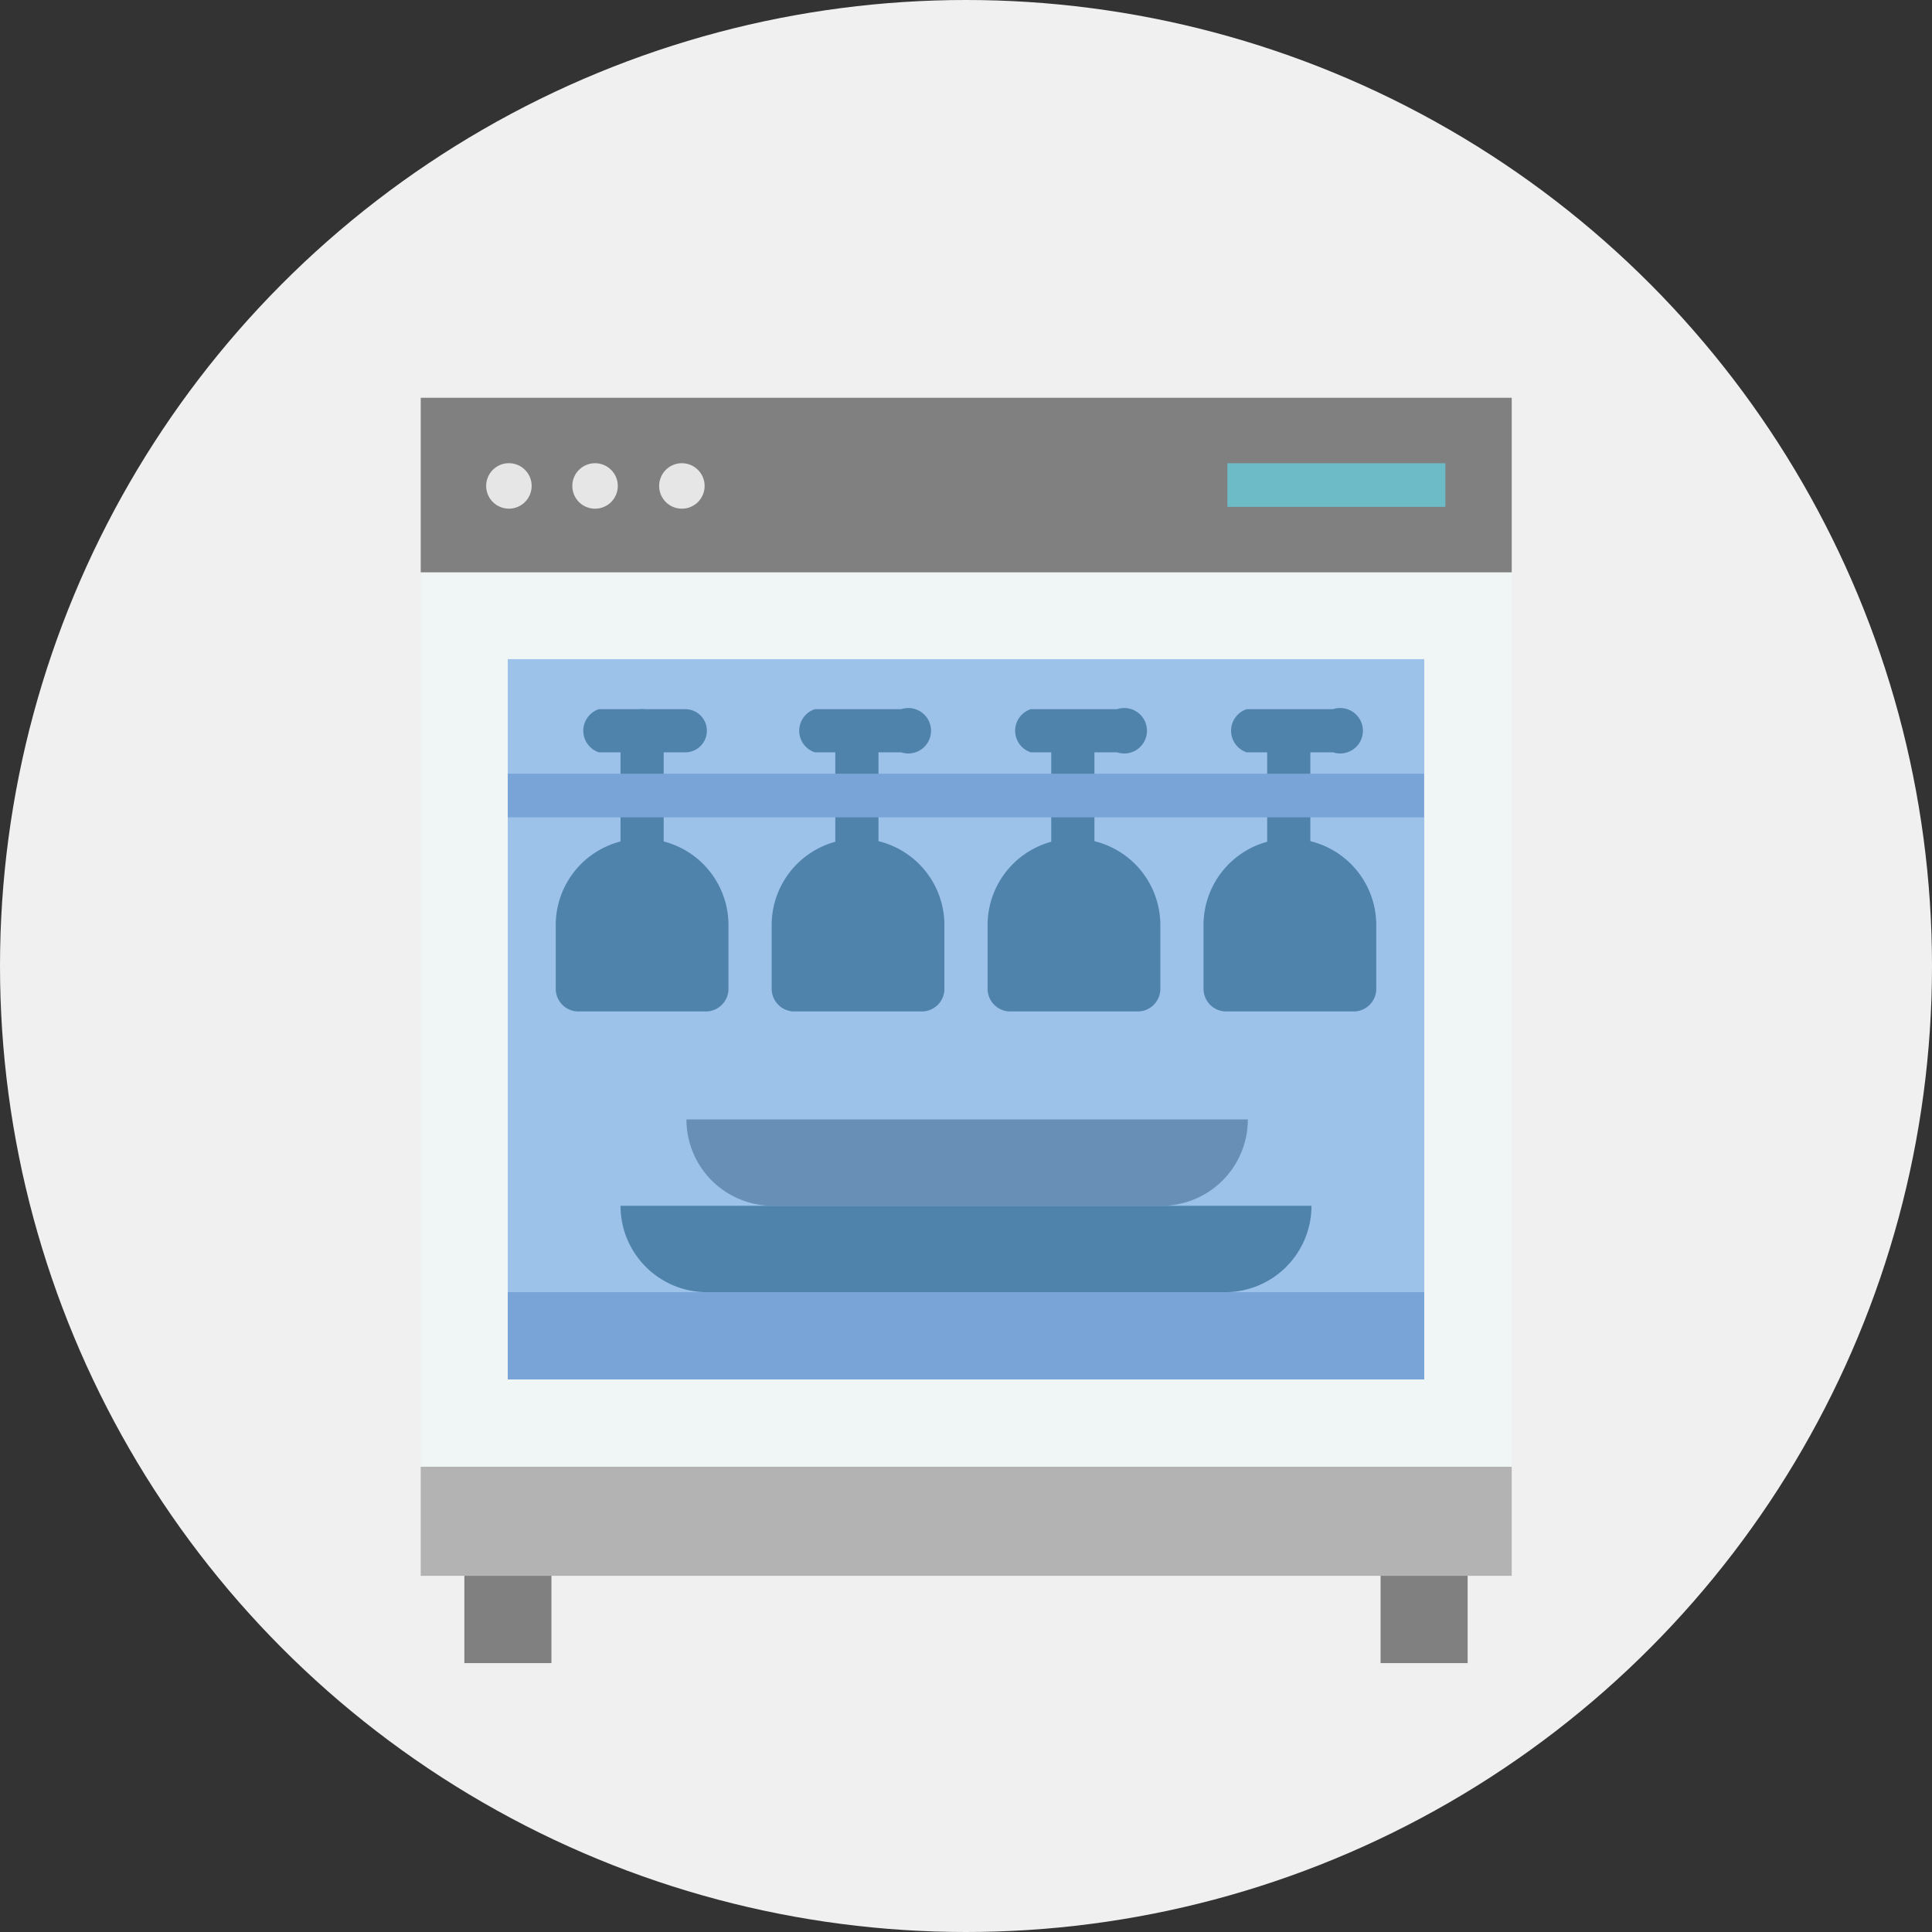
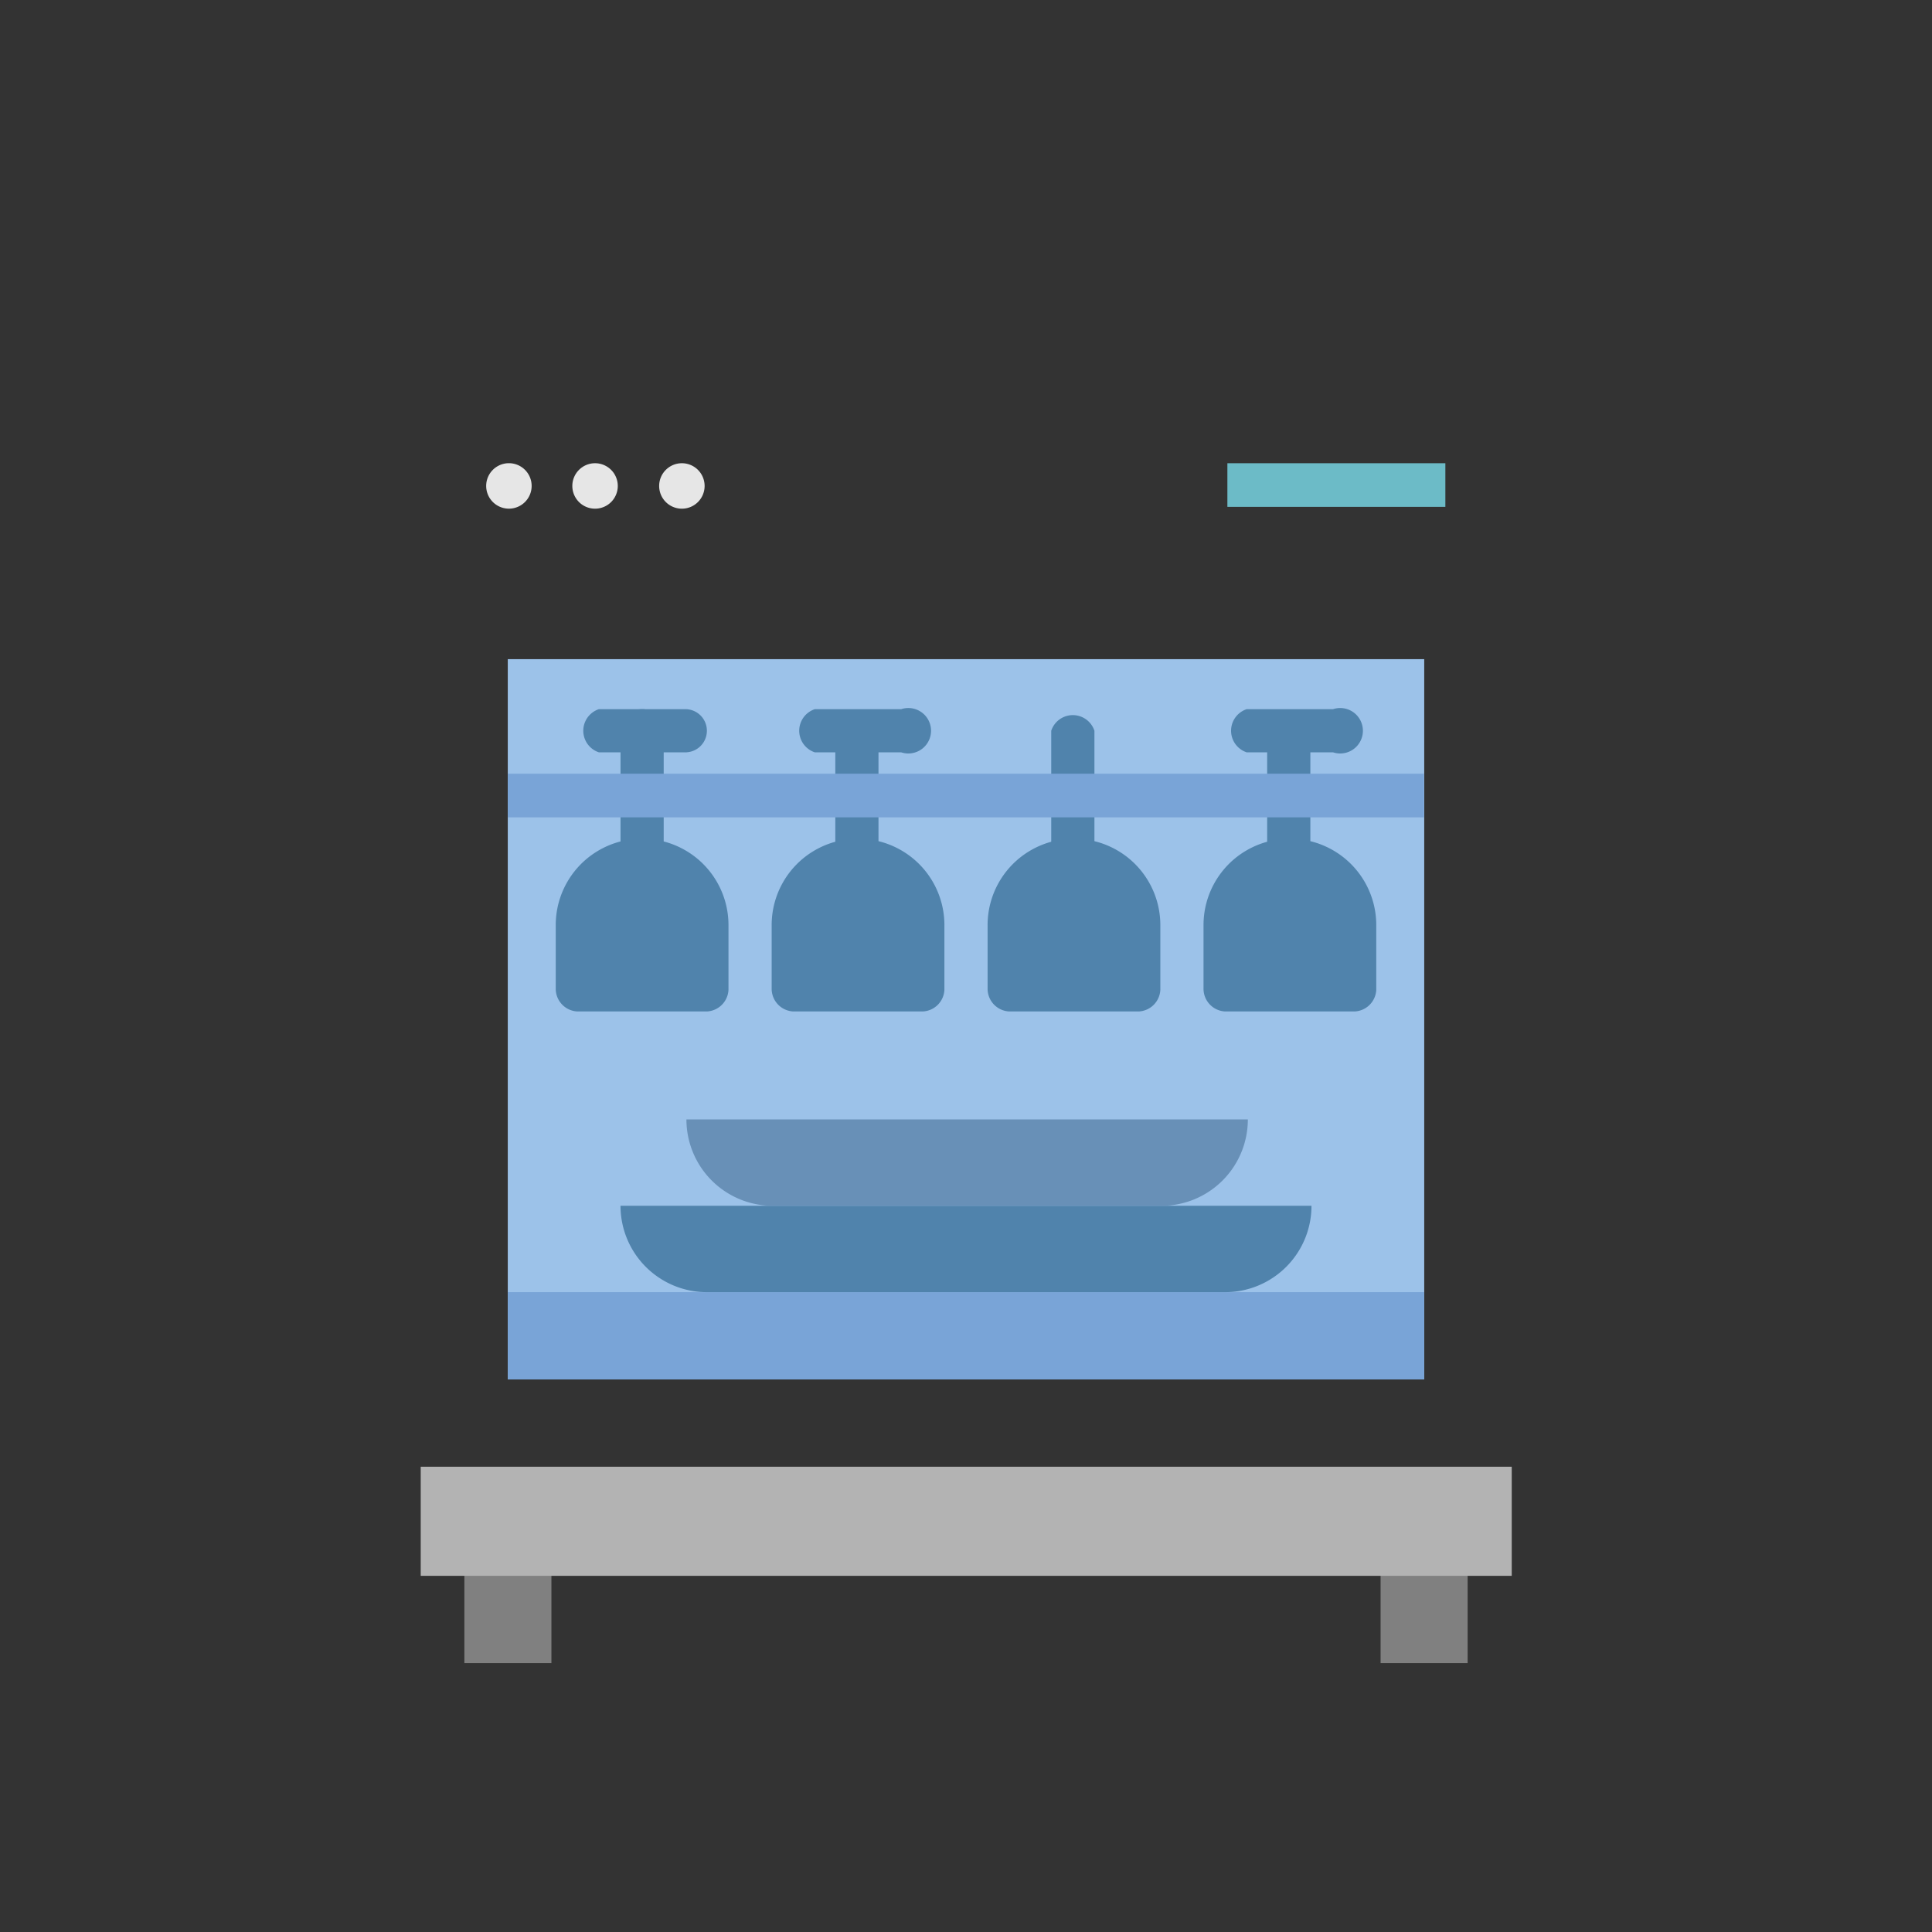
<svg xmlns="http://www.w3.org/2000/svg" viewBox="0 0 85 85">
  <rect x="0" y="0" width="85" height="85" fill="#333333" stroke="none" />
  <defs>
    <style>.cls-1{fill:#f0f0f0;}.cls-2{fill:#f0f5f5;}.cls-3{fill:gray;}.cls-4{fill:#b3b3b3;}.cls-5{fill:#9cc2e9;}.cls-6{fill:#6cbbc7;}.cls-7{fill:#79a4d7;}.cls-8{fill:#e6e6e6;}.cls-9{fill:#5083ac;}.cls-10{fill:#6890b7;}</style>
  </defs>
  <g id="レイヤー_2" data-name="レイヤー 2">
    <g id="描画レイヤー">
-       <circle class="cls-1" cx="42.5" cy="42.5" r="42.5" />
-       <path class="cls-2" d="M18.51,17.5h48V69.33h-48Z" />
      <path class="cls-3" d="M20.43,68.37h3.83v4.8H20.43Z" />
      <path class="cls-3" d="M60.74,68.37h3.83v4.8H60.74Z" />
      <path class="cls-4" d="M18.51,64.53h48v4.8h-48Z" />
-       <path class="cls-3" d="M18.51,17.5h48v7.68h-48Z" />
      <path class="cls-5" d="M22.34,29H62.66V60.69H22.34Z" />
      <path class="cls-6" d="M54,20.38h9.59V22.3H54Z" />
      <path class="cls-7" d="M22.34,56.85H62.66v3.84H22.34Z" />
      <path class="cls-8" d="M22.34,20.38a1,1,0,1,1-.95,1A1,1,0,0,1,22.34,20.38Z" />
      <path class="cls-8" d="M26.18,20.38a1,1,0,1,1-1,1A1,1,0,0,1,26.18,20.38Z" />
      <path class="cls-8" d="M30,20.38a1,1,0,1,1-1,1A1,1,0,0,1,30,20.38Z" />
      <path class="cls-9" d="M53.9,56.85H31.1a3.8,3.8,0,0,1-3.8-3.8H57.7A3.8,3.8,0,0,1,53.9,56.85Z" />
      <path class="cls-9" d="M30.15,33.1h-3.8a1,1,0,0,1,0-1.9h3.8a.95.95,0,0,1,0,1.9Z" />
      <path class="cls-9" d="M28.25,38.8a1,1,0,0,1-.95-.95v-5.7a.95.95,0,0,1,1.9,0v5.7A1,1,0,0,1,28.25,38.8Z" />
      <path class="cls-9" d="M58.65,33.1h-3.8a1,1,0,0,1,0-1.9h3.8a1,1,0,1,1,0,1.9Z" />
      <path class="cls-9" d="M56.75,38.8a1,1,0,0,1-1-.95v-5.7a1,1,0,0,1,1.9,0v5.7A1,1,0,0,1,56.75,38.8Z" />
-       <path class="cls-9" d="M49.15,33.1h-3.8a1,1,0,0,1,0-1.9h3.8a1,1,0,1,1,0,1.9Z" />
      <path class="cls-9" d="M47.25,38.8a1,1,0,0,1-1-.95v-5.7a1,1,0,0,1,1.9,0v5.7A1,1,0,0,1,47.25,38.8Z" />
      <path class="cls-9" d="M39.65,33.1h-3.8a1,1,0,0,1,0-1.9h3.8a1,1,0,1,1,0,1.9Z" />
      <path class="cls-9" d="M37.75,38.8a1,1,0,0,1-1-.95v-5.7a1,1,0,0,1,1.9,0v5.7A1,1,0,0,1,37.75,38.8Z" />
      <rect class="cls-7" x="22.34" y="34.04" width="40.31" height="1.92" />
      <path class="cls-10" d="M51.05,53.05H34a3.8,3.8,0,0,1-3.8-3.8h24.7A3.8,3.8,0,0,1,51.05,53.05Z" />
      <path class="cls-9" d="M31.1,44.5H25.4a1,1,0,0,1-.95-1V40.7a3.8,3.8,0,1,1,7.6,0v2.85A1,1,0,0,1,31.1,44.5Z" />
-       <path class="cls-9" d="M59.6,44.5H53.9a1,1,0,0,1-.95-1V40.7a3.8,3.8,0,1,1,7.6,0v2.85A1,1,0,0,1,59.6,44.5Z" />
+       <path class="cls-9" d="M59.6,44.5H53.9a1,1,0,0,1-.95-1V40.7a3.8,3.8,0,1,1,7.6,0v2.85A1,1,0,0,1,59.6,44.5" />
      <path class="cls-9" d="M50.1,44.5H44.4a1,1,0,0,1-.95-1V40.7a3.8,3.8,0,1,1,7.6,0v2.85A1,1,0,0,1,50.1,44.5Z" />
      <path class="cls-9" d="M40.6,44.5H34.9a1,1,0,0,1-.95-1V40.7a3.8,3.8,0,1,1,7.6,0v2.85A1,1,0,0,1,40.6,44.5Z" />
    </g>
  </g>
</svg>